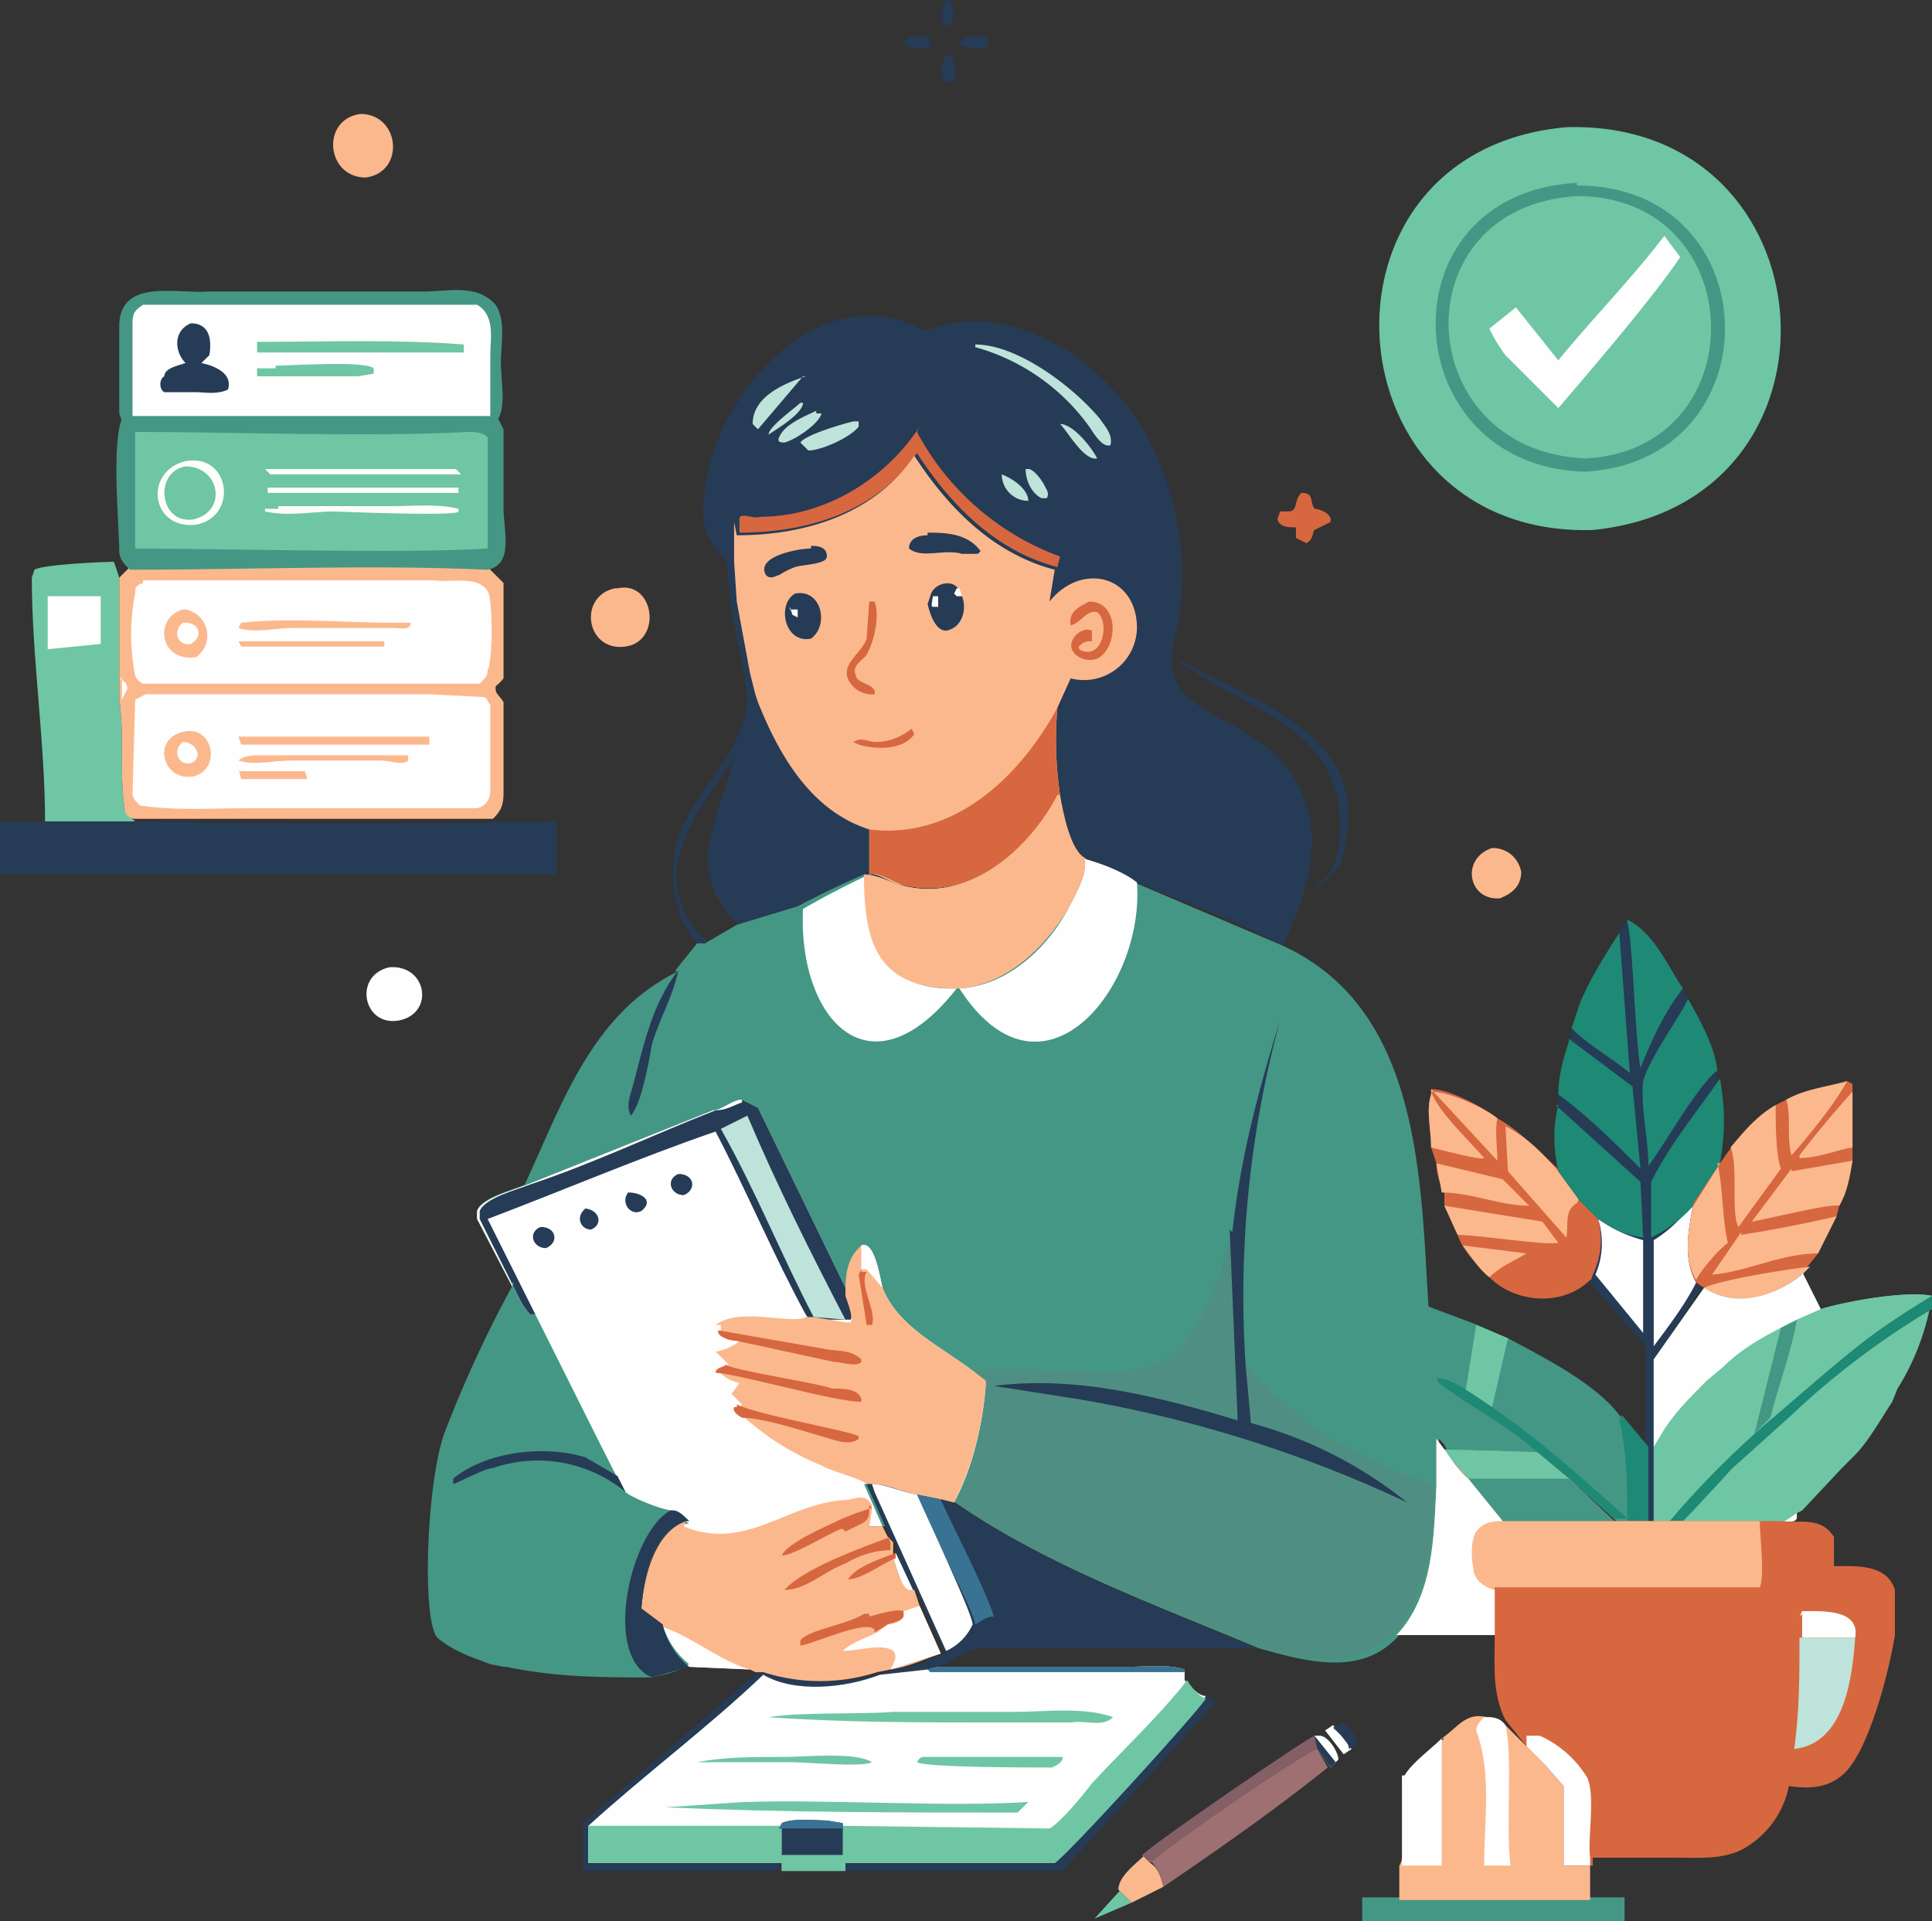
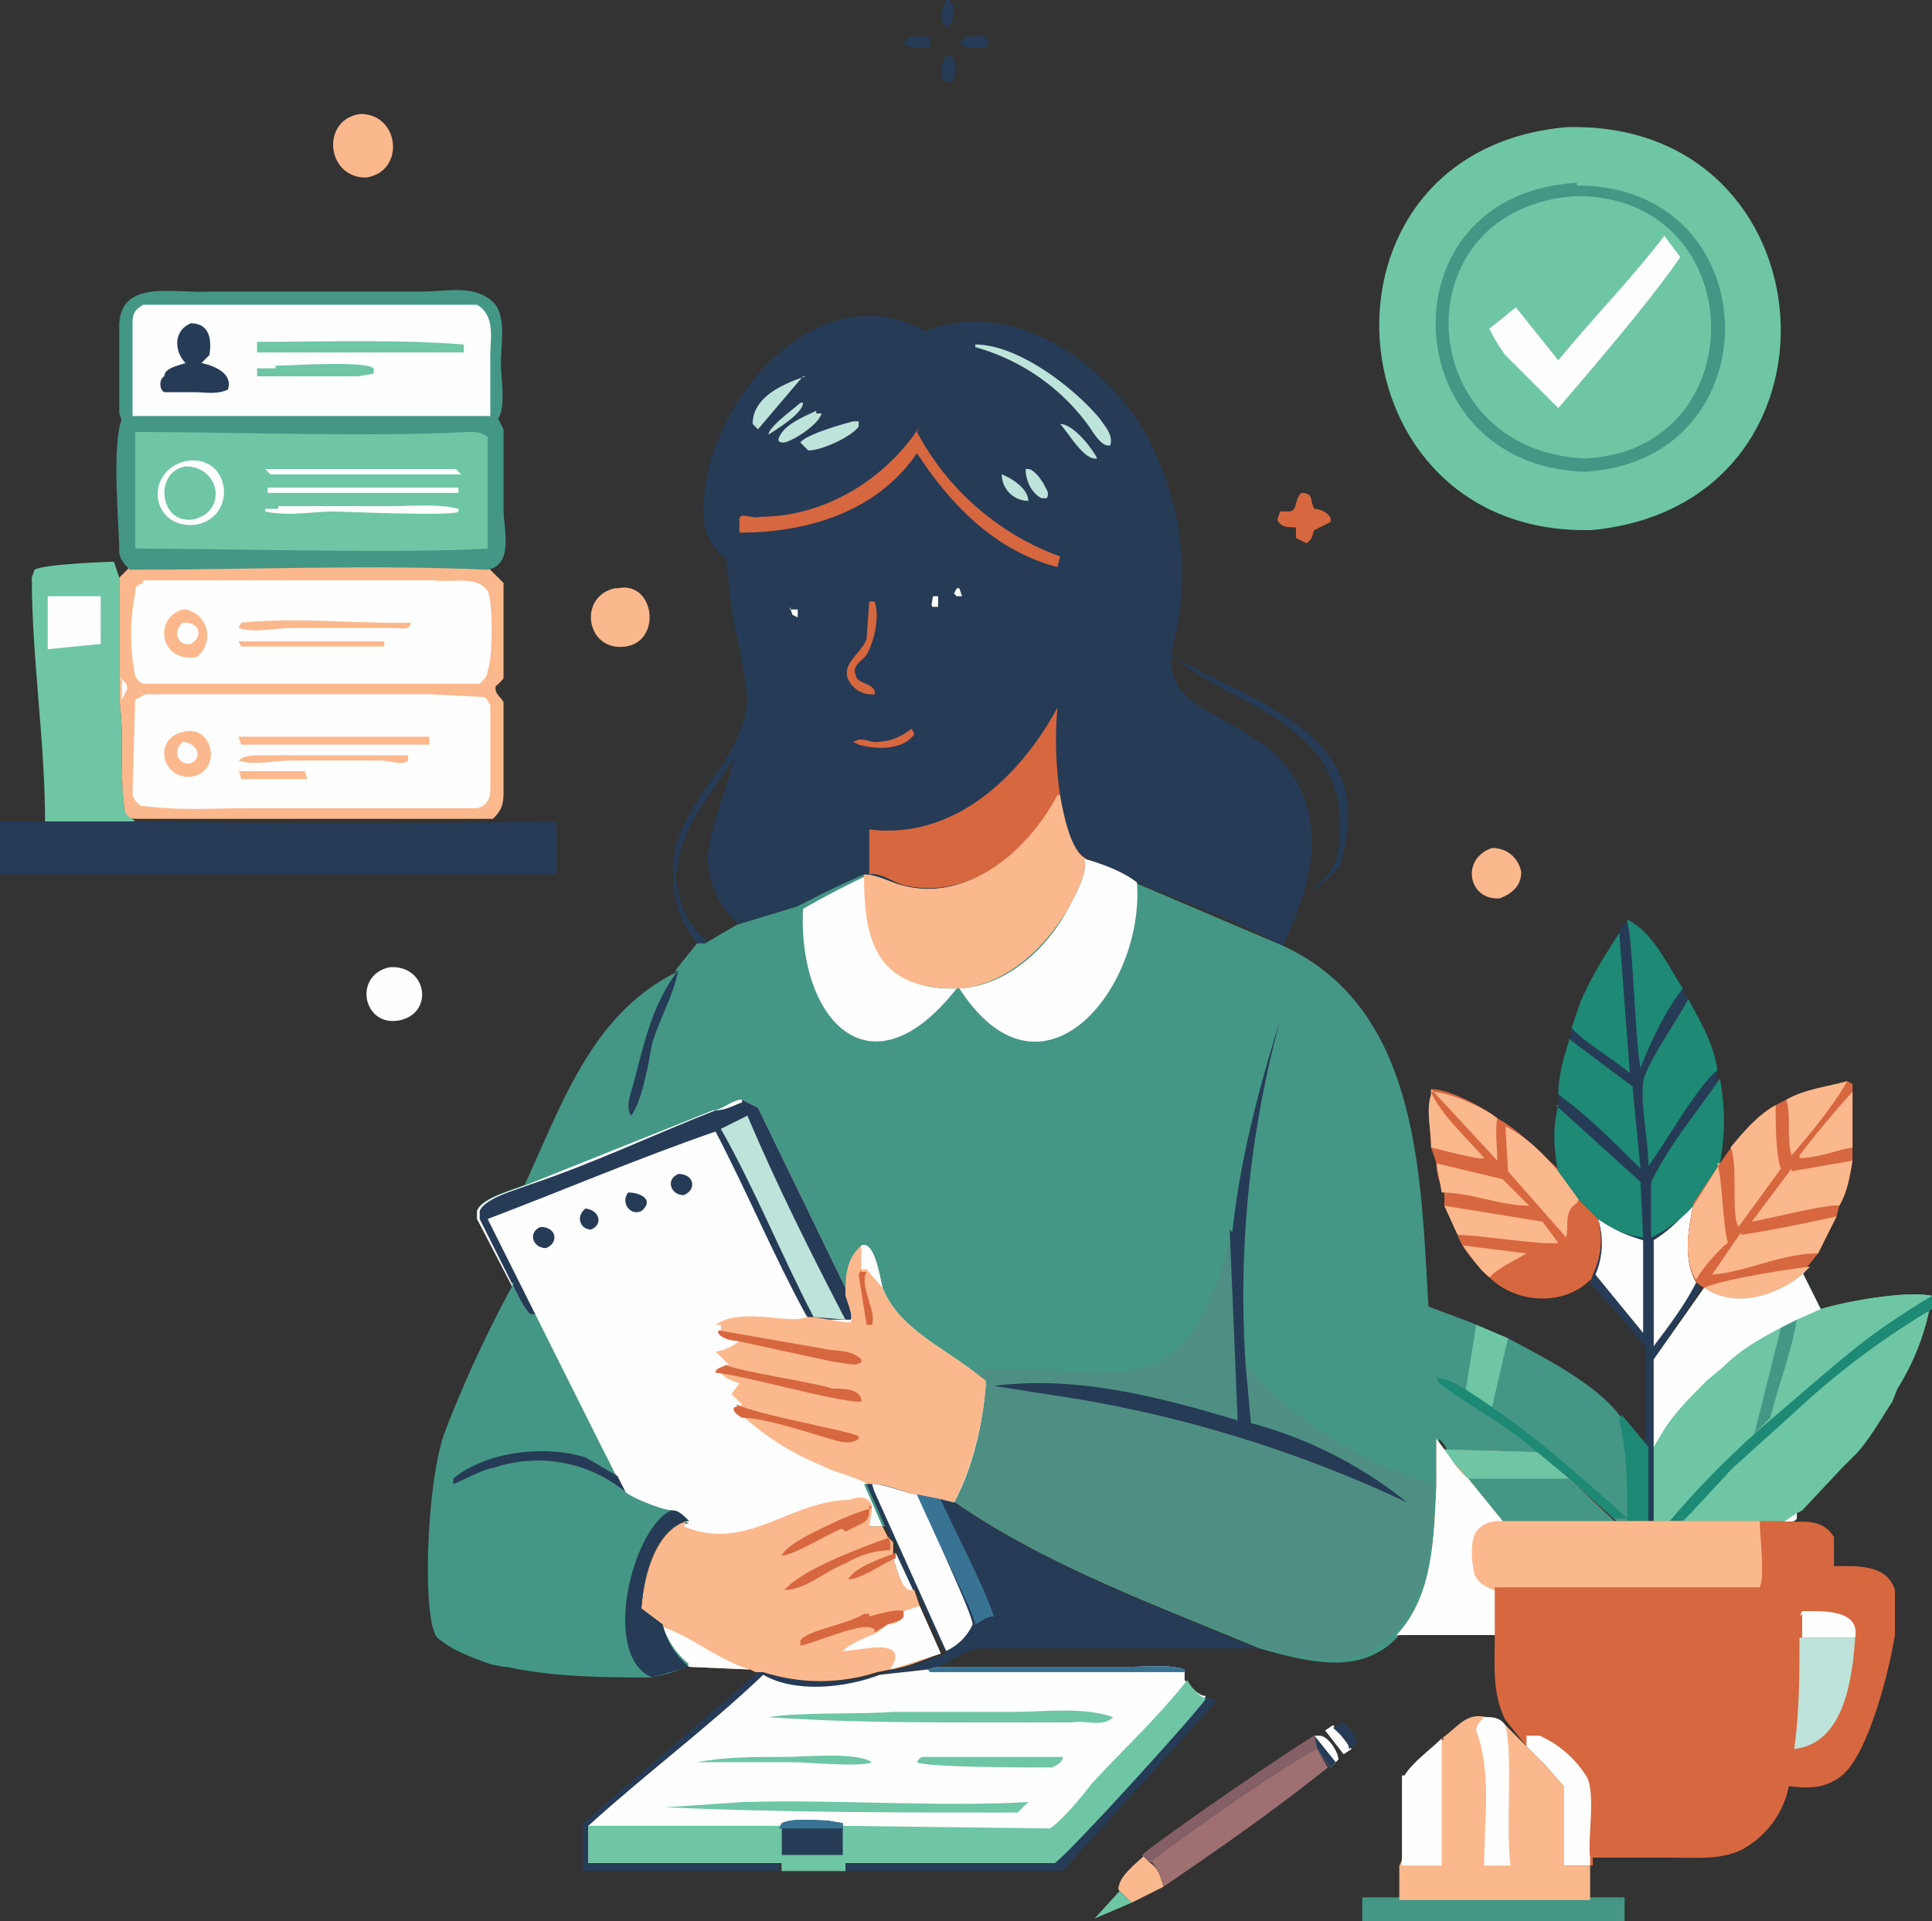
<svg xmlns="http://www.w3.org/2000/svg" data-name="Layer 1" viewBox="0 0 72.9 72.5">
  <rect x="0" y="0" width="72.9" height="72.5" fill="#333333" stroke="none" />
  <defs>
    <linearGradient id="a" x1="3972.4" x2="3902.9" y1="-5424.1" y2="-5598.8" gradientTransform="matrix(.07 0 0 -.07 -242.4 -349.6)" gradientUnits="userSpaceOnUse">
      <stop offset="0" stop-color="#3d796f" />
      <stop offset="1" stop-color="#4f8f83" />
    </linearGradient>
  </defs>
  <path d="M35.7 0h.1c.3.2.2.7 0 1-.4 0-.3-.7-.1-1Zm-1.4 1.4c.3 0 .6-.1.8.1v.3c-.3 0-.7.1-1-.2l.2-.2Zm2.1 0c.3 0 .8-.2.9.2l-.1.2c-.3 0-.8.1-1-.2l.2-.2Zm-.7.7h.2c.2.3.2.8 0 1h-.2c-.3-.2-.2-.7 0-1Z" fill="#263b56" />
  <path d="M49.1 18.6c.5 0 .3.3.5.6.2 0 .7.2.6.5l-.6.3c-.1.1 0 .3-.3.5l-.4-.2v-.4c-.3 0-.6 0-.7-.3l.1-.3h.3c.4 0 .2-.4.5-.7Z" fill="#d7673f" />
  <path d="M56.3 32c.6 0 1 .4 1.1.9 0 .5-.3.8-.8 1-1.2.1-1.5-1.5-.3-1.9Zm-33-9.8c1.4-.3 1.7 2 .3 2.2-1.5.2-1.8-1.9-.4-2.2ZM13.6 4.3c1.5 0 1.7 2.2.2 2.4-1.5 0-1.7-2.2-.2-2.4Z" fill="#fcb88d" />
  <path d="M14.7 36.5c1.4-.1 1.7 1.7.4 2-1.4.3-1.8-1.7-.4-2Z" fill="#fefefe" />
  <path d="M1.7 31c0-3-.5-6.2-.5-9.2l.1-.3c.3-.2 2.6-.3 3-.3l.2.6v4.6c.2 1.4 0 2.8.2 4.1 0 .2.2.3.4.5H0h1.6Z" fill="#6ec6a4" />
  <path d="M3.4 22.5h.4v1.8l-2 .2v-2h1.6Z" fill="#fefefe" />
  <path d="M54 41.1c.7 0 2 .7 2.5 1.1.9.5 1.6 1.3 2.4 2l.7 1 .7.8a3 3 0 0 1-.1 2c0 .2-.1.3-.2.3-1 1-2.8.9-3.8-.1-.5-.5-1-1-1.2-1.6l-.5-1.1V45c-.2-.4-.3-.7-.3-1.1l-.2-.6c0-.6-.2-1.4 0-2V41Z" fill="#d7673f" />
  <path d="m55.2 47 2.4.3c-.5.3-1 .5-1.4.9-.4-.3-.7-.8-1-1.2ZM54 41.2c.3.8 1.5 1.9 2 2.5-.1.1-1.6-.3-2-.4 0-.7-.2-1.4 0-2Zm0 0c.7 0 2 .6 2.5 1-.1.4 0 1.2 0 1.6L54 41.1Zm.2 2.7 2.5.6 1 1c-1.1 0-2.2-.5-3.3-.5l-.2-1.1Zm.3 1.6 3.7.6.6.8c-.6.1-3-.3-3.8-.3l-.5-1.1Zm2.3-3c.8.4 1.4 1 2 1.7l.8 1-.1.2c-.5.3-.3.8-.4 1.3l-2.2-2.5-.1-1.8Z" fill="#fcb88d" />
  <path d="M5 31a469.4 469.4 0 0 0 16 0v2H0v-2h5Zm56.4 3.8v-.1c1 .5 1.7 2 2.3 3 .5.9 1 1.8 1.1 2.7v.3c.3 1.2.3 2 0 3.2l-1 1.6c-.2 1-.3 2 .2 2.9s.2.2.2.2l-1.8 2.7v6.1h-.2l-.1-2.8v-3.8L60 48.4l.1-.3a3 3 0 0 0 .2-2.1l-.7-.7-.8-1.1c-.2-.8-.2-1.7 0-2.5v-.3c0-.7.3-1.4.4-2.1l.1-.4.4-1c.3-.9.8-1.8 1.4-2.7 0-.2.2-.3.3-.4Z" fill="#263b56" />
  <path d="M60.3 46c.6.4 1 .6 1.7.8v3.5l-1.8-2.2a3 3 0 0 0 .1-2.1Zm3.6-.5c-.2.9-.4 2 .1 2.9-.4.8-1 1.6-1.6 2.4v-4a5 5 0 0 0 1.4-1.3Z" fill="#fefefe" />
  <path d="M61.4 34.8v-.1c1 .5 1.5 1.7 2.1 2.6-.7.9-1.2 2-1.6 3-.2-1-.3-5-.5-5.5Zm-.3.4.4 5.3c-.7-.6-1.5-1-2.2-1.7l.3-.9c.4-1 1-1.9 1.5-2.7Zm-1.9 4 2.4 1.8.3 3.1c-1-1-2-2-3.1-2.8 0-.7.2-1.4.4-2Zm5.7 1.5c.2 1.2.2 2 0 3.2l-1 1.6a5 5 0 0 1-1.6 1.2v-2.1c.7-1.4 1.7-2.6 2.6-3.9Zm-6.2 1 3.2 2.9.1 2.1c-.7-.1-1.1-.3-1.7-.7l-.7-.7-.8-1.1c-.2-.9-.2-1.7 0-2.5Zm3.5 2.3c0-1-.3-2.2-.2-3.2.2-.8 1.3-2.3 1.7-3.1.5.9 1 1.8 1.1 2.7-.7.5-2 2.8-2.6 3.6Z" fill="#1e8975" />
  <path d="M5 21.4h13.4l.6.6v3.6a2 2 0 0 1-.3.3v.1c0 .2.2.3.3.5v3.4c0 .5-.1.7-.4 1H5.1a.4.4 0 0 1-.4-.4c-.2-1.3 0-2.7-.2-4.1v-4.6l.4-.4Z" fill="#fcb88d" />
  <path d="M4.5 25.6c.2.1.3.2.3.4l-.2.4v-.8Zm.9-3.7h11c.6.1 1.6-.2 2 .4.2.3.2 2.6 0 3 0 .2-.1.3-.3.5H5.4a.6.6 0 0 1-.3-.3 8 8 0 0 1 0-3.1c0-.2 0-.3.3-.4Z" fill="#fefefe" />
  <path d="M9 24.2h5.5v.2H9.1l-.1-.2Zm5.8-.5H11c-.6 0-1.4.2-2 0l.1-.2c1.9-.2 3.9 0 5.8 0h.6c0 .3-.4.2-.6.2ZM7 23a1 1 0 0 1 .4 1.8C6 25 5.8 23.3 6.9 23Z" fill="#fcb88d" />
  <path d="M7 23.5c.5 0 .7.5.2.8-.5.1-.7-.5-.3-.8Zm-1.5 2.7h10.7l2 .1c.2 0 .2.2.3.3v3.2c0 .3-.1.6-.5.7H9.3c-1.3 0-2.6.1-4-.1A.8.8 0 0 1 5 30l.1-3.6.4-.2Z" fill="#fefefe" />
  <path d="M9 29.1h2.5l.1.3H9.1L9 29Zm.8-.6h5.6v.2c-.2.2-.7 0-1 0H11c-.7 0-1.4.2-2 0 .2-.2.6-.2.8-.2Zm-.8-.7h7.2v.3H9.1l-.1-.3Zm-2-.2c1-.2 1.4 1.4.3 1.7-1.2.2-1.6-1.5-.3-1.7Z" fill="#fcb88d" />
  <path d="M6.9 28c.5 0 .8.6.3.8-.5.1-.7-.5-.3-.8Z" fill="#fefefe" />
  <path d="m4.6 15.9-.1-.3v-3.4c.1-1.7 2.2-1.1 3.4-1.2H16c.9 0 2-.3 2.7.5.4.6.2 1.5.2 2.2 0 .6.2 1.6-.1 2.1l.2.4v3c0 .8.4 2.1-.6 2.3-4.4-.2-9 0-13.5 0-.2-.2-.4-.4-.4-.7 0-.9-.3-4 .1-5Z" fill="#449785" />
  <path d="M14.2 11.5H18c.7.4.5 1.3.5 1.9v2.3H5v-3.5c0-.4.1-.5.4-.7h8.8Z" fill="#fefefe" />
  <path d="M10.4 13.8c.5 0 3.4-.2 3.7.1v.2l-.6.1H9.7v-.3h.7Zm-.7-.9c2.6 0 5.3-.1 7.8.1v.3H9.7v-.4Z" fill="#6ec6a4" />
  <path d="M7.2 12.2c.7 0 .8.6.7 1.2l-.3.3c.5.1 1.2.4 1 1-.4.2-.9.1-1.2.1H6.2c-.2-.1-.2-.5 0-.6 0-.3.5-.4.8-.5-.4-.4-.5-1.2.2-1.5Z" fill="#263b56" />
  <path d="M17.7 16.3c.2 0 .5 0 .7.2v4.2c-3.1.2-10 0-13.3 0v-4.4c3.7 0 8.8.2 12.6 0Z" fill="#6ec6a4" />
  <path d="M10 17.7h7.2l.2.2h-7.2l-.2-.2Zm.5 1.4h4.3c.8 0 1.7-.1 2.5.1v.1c0 .2-4.6 0-4.7 0-.8 0-1.7.2-2.6 0v-.1h.5Zm-.4-.7h7.2v.2h-7.2v-.2Zm-3.1-1c1.7-.3 2 2.1.4 2.4-1.7.2-2-2-.4-2.4Z" fill="#fefefe" />
  <path d="M7 17.6c1.3 0 1.6 1.7.3 2-1.3.2-1.5-1.8-.3-2Z" fill="#6ec6a4" />
  <path d="M67.8 57v.3c-.1.2-.4.1-.6.1l.5-.4Z" fill="#fefefe" />
  <path d="M67.4 41.5c.7-.4 1.6-.5 2.3-.7l.2.1v2.9c-.1.6-.2 1.2-.5 1.7l-.1.4-.7 1.4-.4.5-.2.3c-1 .8-2.5 1.3-3.6.5h-.1l-.3-.2c-.5-.9-.3-2-.1-3l1-1.5c.6-.9 1.3-1.7 2.1-2.2l.4-.2Z" fill="#d7673f" />
  <path d="M64.3 48.6c.6-.3 3.1-.7 4-.8l-.3.3c-1 .8-2.5 1.3-3.6.6Zm3.6-5a37 37 0 0 1 2-2.4v2.1c-.6.1-1.3.4-2 .4Zm-.5-2.1c.7-.4 1.6-.5 2.3-.7-.5.9-1.4 2-2.1 2.8-.2-.7 0-1.5-.2-2.1Zm-2.6 2.4c.2.7.2 2.3.4 3-.3.2-1 1-1.2 1.4-.5-.8-.3-1.9-.1-2.8l1-1.6Zm2.8.3 2.3-.4c-.1.6-.2 1.2-.5 1.7-.3-.1-2.7.5-3.3.6l1.5-2Zm-1.9 2.4a53 53 0 0 0 3.6-.7l-.7 1.4c-1.4 0-2.7.7-4 .8l1.1-1.6Zm-.4-3.3c.5-.6 1-1.2 1.7-1.6 0 .6 0 1.9.2 2.4l-1.6 2.2c-.3-.5 0-2.3-.3-3Z" fill="#fcb88d" />
  <path d="m68 48 .7 1.4c1-.3 3.2-.7 4.2-.5a9.2 9.2 0 0 1-1.3 3.5l-.2.5c-.4.6-.9 1.5-1.4 2l-.5.5L68 57l-.2.1-.6.4h-4.8v-6.1l1.9-2.7c1.2.8 2.7.3 3.7-.5Z" fill="#6ec6a4" />
  <path d="M66.9 53.5a33 33 0 0 1 6-4.6v.5a29.9 29.9 0 0 0-5.3 4l-2 1.8a4 4 0 0 0-.5.5l-1.3 1.4-.3.3H63a33.2 33.2 0 0 1 3.9-3.9Z" fill="#1e8975" />
  <path d="M68.7 49.4c1-.3 3.2-.7 4.2-.5-2.2 1.2-4.1 3-6 4.6.2-1.2.7-2.5 1-3.7l.8-.4Z" fill="#6ec6a4" />
  <path d="m68 48 .7 1.4-.9.4c-.2 1.2-.7 2.5-1 3.7l-.6.6c-1.1 1-2.2 2.1-3.2 3.3h-.6v-6.1l1.9-2.7c1.2.8 2.7.3 3.7-.5Z" fill="#6ec6a4" />
  <path d="m67.2 50 .6-.2c-.2 1.2-.7 2.5-1 3.7l-.6.6 1-4Z" fill="#449785" />
  <path d="m68 48 .7 1.4-.9.4c-1 .5-2 1-2.8 1.8l-.6.5c-.6.6-1.3 1.3-1.7 2l-.3.5v-3.3l1.9-2.7c1.2.8 2.7.3 3.7-.5Z" fill="#fefefe" />
  <path d="M59.1 4.8c10.1-.3 11.1 14.2 1 15.2-10 .3-11.1-14.3-1-15.2Z" fill="#6ec6a4" />
  <path d="M59.5 7c7.3 0 7.5 10.4.3 10.8-7.2-.2-7.7-10.5-.3-10.9Z" fill="#449785" />
  <path d="M59.5 7.4c6.6 0 6.8 9.6.3 9.9-6.6-.3-7-9.5-.3-9.9Z" fill="#6ec6a4" />
  <path d="m62.8 8.9.6.8c-1 1.5-3.4 4.3-4.6 5.7l-2-2a6 6 0 0 1-.6-1l1-.8 1.6 2c1.3-1.6 2.7-3 4-4.7Z" fill="#fefefe" />
  <path d="M50.5 32.7a3 3 0 0 1-1 .9l.3-.3c.9-.6.8-2.1.7-3-.6-3.2-4-3.7-6.2-5.5h-.1c-.1 1.8 2 2.2 3 3 1.5.8 2.3 2.4 2.3 3.9 0 1.4-.5 2.7-1.1 4-1.8-1-3.6-1.6-5.5-2.4l-2-1c-.5 0-.8-1.7-.9-2.3-1 2.1-3.4 4-5.9 3.4l-1.3-.4-2.6 1.2-2.3.7a3.4 3.4 0 0 1-1.2-2.5c.1-1.3.7-2.5 1-3.8-1 1.6-2 2.5-2.2 4.5.1 1 .4 1.8 1.2 2.4l-.3.2c-.7-.8-1-1.6-1-2.7-.1-2.7 2.6-4 2.8-6.6-.1-1.2-.4-2.3-.6-3.4l-.2-1.9c-.8-.6-1-1.6-.8-2.6.4-3.7 4.4-8.2 8.3-6 3.4-1.4 7.2 1.4 8.6 4.4 1.1 2.3 1.4 4.8.8 7.3 0 .2-.2.4 0 .6 3.4 1.9 7.9 3 6.2 8Z" fill="#263b56" />
  <path d="M30.2 15.2h.1c0 .4-1 1-1.3 1.2 0-.3 1-1 1.2-1.2Zm7.6 2.7c.5.2 1 .6 1 1a1 1 0 0 1-1-1Zm1-.2c.2 0 .5.4.6.6.1.2.2.3.1.5h-.2c-.4-.2-.6-.7-.6-1.1ZM40 16c.5 0 1.2.9 1.4 1.3-.5.1-1.1-1-1.4-1.3Zm-9.2-.4h.2c-.1.4-1 1-1.4 1.1-.1 0-.3 0-.2-.2.2-.5 1-.8 1.4-1Zm1.4.3h.2v.2c-.3.4-1.4.9-1.9.9l-.3-.3c.2-.3 1.6-.7 2-.8Zm-1.9-1.7-1.7 2-.2-.2c0-1 1.1-1.5 2-1.8Zm6.5-1.2c1.6 0 3.7 1.6 4.7 2.8.2.3.5.6.4 1-.3.1-.6-.4-.8-.7a7.9 7.9 0 0 0-4.3-3Z" fill="#bee3da" />
  <path d="M34.6 16.3A10 10 0 0 0 40 21l-.1.4c-2.3-.6-4-2.3-5.3-4.3-1.5 2.2-4.1 3-6.7 3v-.5c0-.3.5 0 .8-.1 2.4 0 4.7-1.4 6-3.4Z" fill="#d7673f" />
-   <path d="M34.5 17.2c1.3 2 3 3.7 5.3 4.3l-.2 1.2c1.2-1.5 3.3-1 3.3 1a2 2 0 0 1-2.5 1.9l-.5 1.1A14 14 0 0 0 40 30c-1 2.1-3.4 4-5.9 3.4-.4 0-1-.5-1.3-.4v-1.7c-2.2-.7-3.4-2.8-4.2-4.8l-.1-.3-.2-.8-.5-2.7-.1-1.5v-1.5l.1.5c2.6 0 5.2-.8 6.7-3Z" fill="#fcb88d" />
  <path d="m34.4 27.5.1.2c-.4.6-1.4.6-2.1.4l-.2-.1c.3-.2.6 0 .8 0 .6 0 1-.2 1.4-.5Zm-1.6-4.8h.2c.2.5 0 1.5-.3 2-.1.2-.6.4-.4.8 0 .3.8.3.7.7a1 1 0 0 1-.9-.4c-.5-.7.4-1.1.6-1.7l.1-1.4Z" fill="#d7673f" />
  <path d="M30.6 20.6c.2 0 .6 0 .6.4 0 .3-.9.3-1.2.4a3 3 0 0 0-.6.3c-.1 0-.3.2-.5 0-.4-.7 1.2-1 1.7-1Zm4.4-.5c.6 0 1.5 0 2 .7l-.1.1h-.6c-.7-.2-1.5.2-2-.2 0-.4.4-.5.7-.5Z" fill="#263b56" />
-   <path d="M41.1 22.7c1.1 0 1.1 1.6.4 2.1-.3.2-.8.1-1-.2-.3-.4.3-1 .7-.8v.4c-.2 0-.3 0-.5.2 0 .2.3.2.4.2.6-.1.7-1.2.3-1.5-.4-.1-.6.4-1 .5-.1-.5.3-.7.7-.9Z" fill="#d7673f" />
  <path d="M30 22.4c1-.2 1.3 1.2.6 1.7-1 .2-1.3-1.3-.6-1.7Z" fill="#263b56" />
  <path d="M29.8 23h.3v.3l-.2-.1-.1-.3Z" fill="#fefefe" />
  <path d="M35.1 22.5c.1-.5.9-.7 1.1-.2l.1.2c.2.5 0 1.2-.6 1.3-.4 0-.6-.6-.7-1l.1-.3Z" fill="#263b56" />
  <path d="M36.3 22.5h-.2l-.1-.1.1-.2h.1l.1.3Zm-1.2 0h.3v.4h-.2c-.1 0 0-.3 0-.4Z" fill="#fefefe" />
  <path d="M32.8 31.3c3.2.4 5.7-2 7.1-4.6A14 14 0 0 0 40 30c-1 2.1-3.4 4-5.9 3.4-.4-.1-.9-.5-1.3-.4v-1.7Z" fill="#d7673f" />
  <path d="M62.2 57.4H61l-1.7-1.6-1.2-1h-3.5c0-.2-.2-.4-.3-.5v1.8c0 2-.1 4.1-1.5 5.6-1.4 1.6-3.5 1-5.3.5-3.8-1.6-8-3.1-11.4-5.5h-.5c-.3-.2-.6-.2-1-.3-.5-.1-1-.4-1.6-.4h-.3l.7 1.6h-.5v-.8c0-.4-.4-.3-.8-.2-2.2 0-3.8 2-6.2 1v-.2h.2l-.6-.4c-.4 0-1.6-.5-1.8-.7l-.3-.6c-1-2-2.2-4-3.1-6.2H20c-.3-.2-.5-.7-.7-1.1L18 46v-.3c.1-.5 1.4-.8 1.8-1 1.4-3 2.5-6.4 5.7-8v-.1l.8-1h.3l1.2-.7 2.3-.7a36 36 0 0 1 2.5-1.2c.5 0 1 .3 1.4.4 2.5.7 4.8-1.3 6-3.4 0 .6.3 2.2.8 2.4.7.2 1.4.5 2 .9l5.4 2.3c5.4 2.3 5.4 8.8 5.7 13.7 1 .4 2 .7 2.9 1.2 1.3.7 3.3 1.7 4.2 2.9l1 1.2.1 2.8Z" fill="#449785" />
  <path d="M25.6 36.6c-.2 1-.7 1.8-1 2.8-.1.6-.4 2.3-.8 2.7-.2-.4 0-.8.1-1.2.4-1.5.7-3 1.7-4.3Z" fill="#263b56" />
  <path d="M32.8 33c0 2.4.4 4.4 3.3 4.3-3.3 4.2-6 1.1-5.8-3a32 32 0 0 1 2.5-1.3Zm8.1-.6c.7.2 1.5.5 2 .9.3 4-3.6 8.8-6.7 4 1.8-.1 3.3-1.5 4.1-3 .2-.4.8-1.4.6-1.9Z" fill="#fefefe" />
  <path d="m55.7 50 1.2.5c1.3.7 3.3 1.7 4.2 2.9l1 1.2c.2.6 0 2.5.1 2.8H61l-1.8-1.6-1.2-1c-1.1-1-2.5-1.7-3.7-2.6l-.1-.2c.4 0 .9.3 1.2.5l.3-2.5Z" fill="#449785" />
  <path d="M61.4 57.3c0-1.1 0-2.2-.2-3.2 0-.3-.2-.5 0-.7l1 1.2v2.8H61h.4v-.1Z" fill="#1e8975" />
  <path d="m55.7 50 1.2.5-.6 2.6-1-.6.4-2.5Z" fill="#6ec6a4" />
  <path d="M58 54.8c-1.1-1-2.5-1.7-3.7-2.6l-.1-.2c.4 0 .9.3 1.2.5 2.2 1.4 4 3 6 4.8h-.5l-1.7-1.5-1.2-1Z" fill="#1e8975" />
  <path d="M40 30c.1.6.4 2.2 1 2.4h-.1c.2.5-.4 1.5-.6 1.9-.9 1.5-2.3 2.8-4 3H36c-3 0-3.4-1.9-3.4-4.3.5 0 1 .3 1.4.4 2.5.7 4.8-1.3 5.9-3.4Z" fill="#fcb88d" />
  <path d="M46.5 46.5c.3-2.8 1-5.4 1.8-8a39.7 39.7 0 0 0-1.3 13 15 15 0 0 0 7.1 4.5c0 1.9-.1 4-1.5 5.6-1.4 1.6-3.5 1-5.3.5-3.8-1.6-8-3.1-11.4-5.5.8-1.4 1-3 1.2-4.6l-.4-.3c5.9-.3 8 1.8 9.8-5.3Z" fill="url(#a)" />
  <path d="M46.5 46.5c.3-2.8 1-5.4 1.8-8a39.7 39.7 0 0 0-1.3 13l.2 2.2a16 16 0 0 1 5.9 3 48 48 0 0 0-12.4-3.9l-3.2-.5c3.1-.4 6.2.4 9.2 1.3l-.3-7.2Z" fill="#263b56" />
  <path d="m28 41.5.6.3 3.4 7c0-.6 0-1.2.5-1.8.5-.2.7 1.2.8 1.6.6 1.5 2.2 2.2 3.5 3.2l.4.4c-.1 1.5-.5 3.2-1.2 4.5h-.4l-1-.3-1.7-.4h-.3l.7 1.6h-.5V57c0-.5-.4-.4-.8-.3-2.2 0-3.8 2-6.2 1v-.2h.2l-.6-.4c-.4 0-1.6-.5-1.8-.7l-.3-.6c-1-2-2.2-4-3.1-6.1H20c-.3-.3-.5-.8-.7-1.2L18 46v-.3c.2-.5 1.4-.8 1.9-1l7-2.8c.3 0 .6-.3 1-.4Z" fill="#fefefe" />
  <path d="M22 45.6c.6 0 .8.6.3.8-.4 0-.6-.5-.2-.8Zm1.7-.6c.5 0 1 .3.5.7-.4.2-.8-.3-.5-.7Zm-3.3 1.3c.6 0 .7.6.2.8-.5 0-.7-.6-.2-.8Zm5.2-2c.6 0 .7.6.2.8-.5 0-.7-.6-.2-.8Z" fill="#263b56" />
  <path d="m28 41.5.6.3 3.4 7c0 .4.2.8.1 1h-1.4s-.2 0-.3-.2c-1.2-2.2-2.2-4.6-3.4-6.9-2.9 1-5.7 2.2-8.6 3.3l1.8 3.6H20c-.3-.3-.5-.8-.7-1.2L18.1 46v-.3c.2-.5 1.4-.8 1.9-1 2.4-.8 4.7-1.9 7-2.8.4 0 .7-.2 1-.3Z" fill="#263b56" />
  <path d="m27.2 42.6 1-.5c1.1 2.6 2.4 5.2 3.7 7.7l-1.2-.1c-1.2-2.3-2.2-4.8-3.5-7.1Z" fill="#bee3da" />
  <path d="M32.5 47c.5-.2.7 1.2.8 1.6.6 1.5 2.2 2.2 3.5 3.2l.4.3a12 12 0 0 1-1.2 4.6l-.5-.1-1-.2L33 56h-.3c-.2-.2-1.4-.5-1.7-.7-1-.4-2-1-2.9-1.8 0 0-.4-.2-.3-.4h.1l.1-.1-.4-.4.3-.4c-.3-.1-.6-.2-.8-.5l.4-.2-.5-.5c.2 0 .7-.2.9-.4-.2 0-.6-.1-.7-.3V50H27c.9-.7 2.9 0 3.4-.3h.3l1.2.2h.2c.1-.2-.1-.7-.2-1 0-.6 0-1.3.5-1.8Z" fill="#fcb88d" />
  <path d="M32.5 48h.2c-.3.5.4 1.5.2 2h-.2l-.3-1.9.1-.2Z" fill="#d7673f" />
  <path d="M32.5 47c.5-.2.7 1.2.8 1.6l-.6-.7h-.2V47Z" fill="#fefefe" />
  <path d="M27.8 53c.8.4 4.3 1 4.6 1.2v.1c-.4.3-1 0-1.4-.1-.7-.2-2.2-.7-3-.7 0 0-.4-.2-.3-.4h.1Zm-.7-2.8 4 .7c.4.1 1 0 1.4.4v.1c-.2.2-.7 0-1 0l-3.7-.8c-.2 0-.6-.1-.7-.3Zm.3 1.3c.2.2 3.5.7 4 .9.4 0 1 0 1.1.4v.1c-1 0-4.4-1-5.5-1.1 0-.2.3-.2.4-.3Z" fill="#d7673f" />
  <path d="m51 66-.3.2-.7-.9.3-.2.7.9Z" fill="#fefefe" />
  <path d="m50.3 65.2.4-.2c.2.2.5.5.5.8l-.3.2c0-.3-.4-.6-.6-.8Z" fill="#263b56" />
  <path d="m42.2 71.3.5.5-1.4.6 1-1.1Z" fill="#6ec6a4" />
  <path d="M49.6 65.5h.2c.3 0 .7.6.7.9l-.1.1-.2.2-.5-.7a.8.8 0 0 1-.1-.5Z" fill="#fefefe" />
  <path d="m49.6 65.5.8 1-.2.2-.5-.7a.8.8 0 0 1-.1-.5Z" fill="#263b56" />
  <path d="m43.1 70 .3.3c.3.2.4.5.5.9l-1.2.6-.5-.5c0-.5.7-1 1-1.3Z" fill="#fcb88d" />
  <path d="M43.1 70c.5-.5 6.2-4.4 6.5-4.5l.1.5c-.6.2-5.7 3.7-6.3 4.3l-.3-.3Z" fill="#855f66" />
  <path d="m45.5 64 .4.2-5.8 6.4h-8.3v-.3h7.9a85 85 0 0 0 5.8-6.2Z" fill="#263b56" />
  <path d="M43.4 70.3c.6-.6 5.7-4.1 6.3-4.3l.4.7c-2 1.6-4 3-6.2 4.5a2 2 0 0 0-.5-1Z" fill="#9e7072" />
  <path d="M52.8 71.6h8.5v1h-9.9v-1h1.4Z" fill="#449785" />
  <path d="M54.4 65.6c.6-.4.9-1 1.7-.8.2 0 .5 0 .6.3V65l.9.9.7.7.7.8v3h1v1.3h-7.2v-1.3c.3-.4.2-2.7.2-3.4.3-.5 1-1 1.5-1.4Z" fill="#fcb88d" />
  <path d="M56 64.8c.3 0 .6 0 .8.3.3 1.1 0 4 .2 5.3h-1c0-1.7.3-3.5-.3-5.1 0-.2.2-.4.3-.5ZM53 67c.3-.5 1-1 1.4-1.4v4.8h-1.5V67Z" fill="#fefefe" />
  <path d="M32.6 56h.3c.6 0 1.1.3 1.7.4l1 .2.4.1c3.5 2.4 7.6 3.9 11.4 5.5H37c-.4 0-1.1.5-1.6.7l-.3.1a7 7 0 0 0-2 .3c-1.2.4-3 .6-4.3-.1-2 2-4.4 3.8-6.6 5.7v1.4h7.2v.3H22v-1.8l6.6-5.7h.3a7.3 7.3 0 0 0 4.8-.1c.7 0 1.3-.4 2-.6l-.9-1.8-.2-.6h-.2c-.3 0-.5-1-.6-1.2l.1-.2-.1-.4-.2-.2-.9-2Z" fill="#263b56" />
  <path d="m33.7 58.8.1-.2.7 1.5h-.2c-.3-.2-.5-1-.6-1.3Z" fill="#fefefe" />
  <path d="m34.6 56.4 1 .2h-.1c.5 1.1 1.7 3.4 2 4.4-.3 0-.5.2-.7.3 0-.4-2-4.2-2.2-4.9Z" fill="#397393" />
  <path d="M32.9 56c.5 0 1.1.3 1.7.4.3.7 2.1 4.5 2.1 4.9a2 2 0 0 1-1 1l-2.7-6-.1-.3Z" fill="#fefefe" />
  <path d="M32 56.6c.4-.1.7-.2.9.2v.2l-.1.6h.5l.2.4.2.2v.6c.1.3.3 1.1.6 1.2h.2l.2.6.8 1.8c-.6.2-1.2.5-1.9.6l-.5.1a7 7 0 0 1-4.3 0h-.3l-.2-.1-2.3-.1a3 3 0 0 1-1-1.5v-.1l-.8-.6c.1-1.2.5-2.9 1.7-3.3l-.1.2c2.4 1 4-1 6.3-1Z" fill="#fcb88d" />
  <path d="M33.8 58.6v.2c-.5.2-1.3.8-1.8.8.3-.5 1.3-.8 1.8-1Zm-1-1.8v.2c0 .3-.1.4-.3.5l-.6.3-.1-.1c-.1-.1-1.8 1-2.3 1 .2-.5 1.9-1.2 2.3-1.4l.5-.2.6-.2Zm.7 1.2.1.2v.3c-.6 0-1.2.2-1.7.5-.8.3-1.5 1-2.3 1 .7-.8 2.9-1.6 4-2Zm-.7 3c.4-.1 1-.3 1.3-.2v.2c-.1.2-.4.2-.6.3l-.5.3v-.1c-.3-.4-2.2.5-2.8.6v-.2c.3-.4 1.8-.6 2.4-1h.2Z" fill="#d7673f" />
  <path d="M25 61.4c1 .3 2.2 1.3 3.3 1.6l-2.3-.1a3 3 0 0 1-1-1.5Zm9.1-.5v-.1l.6-.2.8 1.8-1.9.6c.1-.2.3-.5.1-.7-.4-.3-1.3 0-1.9 0 .3-.3.9-.5 1.3-.7l.4-.3c.2 0 .5-.1.6-.3v-.1Z" fill="#fefefe" />
  <path d="M19.3 48.4c.2.4.4.9.7 1.2h.2l3 6 .4.7c.2.2 1.4.7 1.8.7.2 0 .4.2.6.4h-.1c-1.3.4-1.6 2.1-1.7 3.3l.8.6a3 3 0 0 0 1 1.5c-.4.3-1 .4-1.4.5-1.8 0-3.6 0-5.5-.4H19l-.5-.1c-.8-.3-1.4-.5-2-1-.6-.7-.4-6 .3-7.8a46 46 0 0 1 2.6-5.6Z" fill="#449785" />
  <path d="M23.6 56.3a5.2 5.2 0 0 0-5-.9c-.3 0-1.4.6-1.5.6v-.2c1.2-1 3.4-1.3 5-.8l1.2.7.3.6Zm1.8.7c.2 0 .4.2.6.4h-.1c-1.3.4-1.6 2.1-1.7 3.3l.8.6a3 3 0 0 0 1 1.6l-1.4.4c-1.9-.8-.8-5.5.7-6.3Z" fill="#263b56" />
  <path d="m35 63 .4-.1h7.2c.7 0 1.5-.1 2.1.1v.4c.2.2.5.6.8.6-.3.6-5.3 6-5.7 6.3h-7.9v.3h-2.4v-.3h-7.3v-1.4c2.2-2 4.5-3.7 6.6-5.7 1.2.7 3.1.5 4.4 0L35 63Z" fill="#fefefe" />
  <path d="M29.6 66.3c.8 0 2.7-.2 3.3.2-.4.2-2.4 0-3 0h-3.6c1-.2 2.2-.2 3.2-.2Zm5.3 0h5.2c0 .2-.2.3-.4.4-.7 0-4.8 0-5.1-.2.1-.2.2-.2.3-.2Z" fill="#6ec6a4" />
  <path d="m35 63 .4-.1h7.2c.7 0 1.5-.1 2.1.1v.1h-9.6Z" fill="#397393" />
  <path d="M33.7 64.6h4.6c1.1 0 2.6-.2 3.7.2-.4.4-1 .1-1.6.2h-2.9c-2.8 0-5.7 0-8.5-.2 1.2-.2 3.5-.1 4.7-.2ZM28.2 68c3.2-.1 7.5.2 10.6 0l-.4.4c-4.4 0-8.9 0-13.3-.2l3-.2Z" fill="#6ec6a4" />
  <path d="M44.8 63.4c.1.2.4.6.7.7-.3.5-5.3 6-5.7 6.2h-7.9v.3h-2.4v-.3h-7.3v-1.4h7.3v-.1c.4-.2 1.3-.1 1.7-.1l.6.1v.1l7.8.1c.4-.2 1.3-1.3 1.6-1.7 1.2-1.3 2.5-2.5 3.6-3.9Z" fill="#6ec6a4" />
  <path d="m29.4 69 .1-.2c.4-.2 1.3-.1 1.7-.1l.6.1V70h-2.3v-1Z" fill="#263b56" />
  <path d="m29.4 69 .1-.2c.4-.2 1.3-.1 1.7-.1l.6.1v.2h-2.3v1-1Z" fill="#397393" />
  <path d="m54.2 54.3.3.4 3.5.1 1.2 1 1.7 1.6h6.3c.7.1 1.5-.2 2 .6v1.1c.8 0 2-.1 2.3.9v1.7c-.2 1.3-1 4.5-2 5.3-.6.5-1.3.5-2 .4-.2 1-.8 1.8-1.6 2.3-.8.5-1.8.4-2.8.4h-3v.3h-1v-3l-.8-.8-.7-.7-.8-1c-.5-1-.4-2-.4-3.2h-3.7c1.4-1.5 1.4-3.7 1.5-5.6v-1.8Z" fill="#d7673f" />
  <path d="m67.9 61 .1-.2c.7 0 2.2-.1 2 1h-2v-.9Zm-10.3 4.9v-.4h.5a4 4 0 0 1 1.8 1.6c.3.7 0 2.3.1 3v.3h-1v-3l-.7-.8-.7-.7Z" fill="#fefefe" />
  <path d="M67.9 61.8H70c-.1 1.5-.4 4-2.3 4.2.2-1.4.2-2.8.2-4.2Z" fill="#bee3da" />
  <path d="m54.2 54.3.3.4 3.5.1 1.2 1 1.7 1.6h5.5c0 .5.2 2.1 0 2.5h-10v1.8h-3.7c1.4-1.5 1.4-3.7 1.5-5.6v-1.8Z" fill="#fcb88d" />
  <path d="m54.5 54.7 3.5.1 1.2 1 1.7 1.6h-4.2l-1.3-1.6-.9-1Z" fill="#449785" />
  <path d="m54.5 54.7 3.5.1 1.2 1h-3.8l-.9-1Z" fill="#6ec6a4" />
  <path d="m54.2 54.3.3.4c.3.4.5.8.9 1.1l1.3 1.6c-.3 0-.7 0-1 .4-.2.3-.2 1-.1 1.4 0 .4.4.7.8.8v1.7h-3.7c1.4-1.5 1.4-3.7 1.5-5.6v-1.8Z" fill="#fefefe" />
</svg>